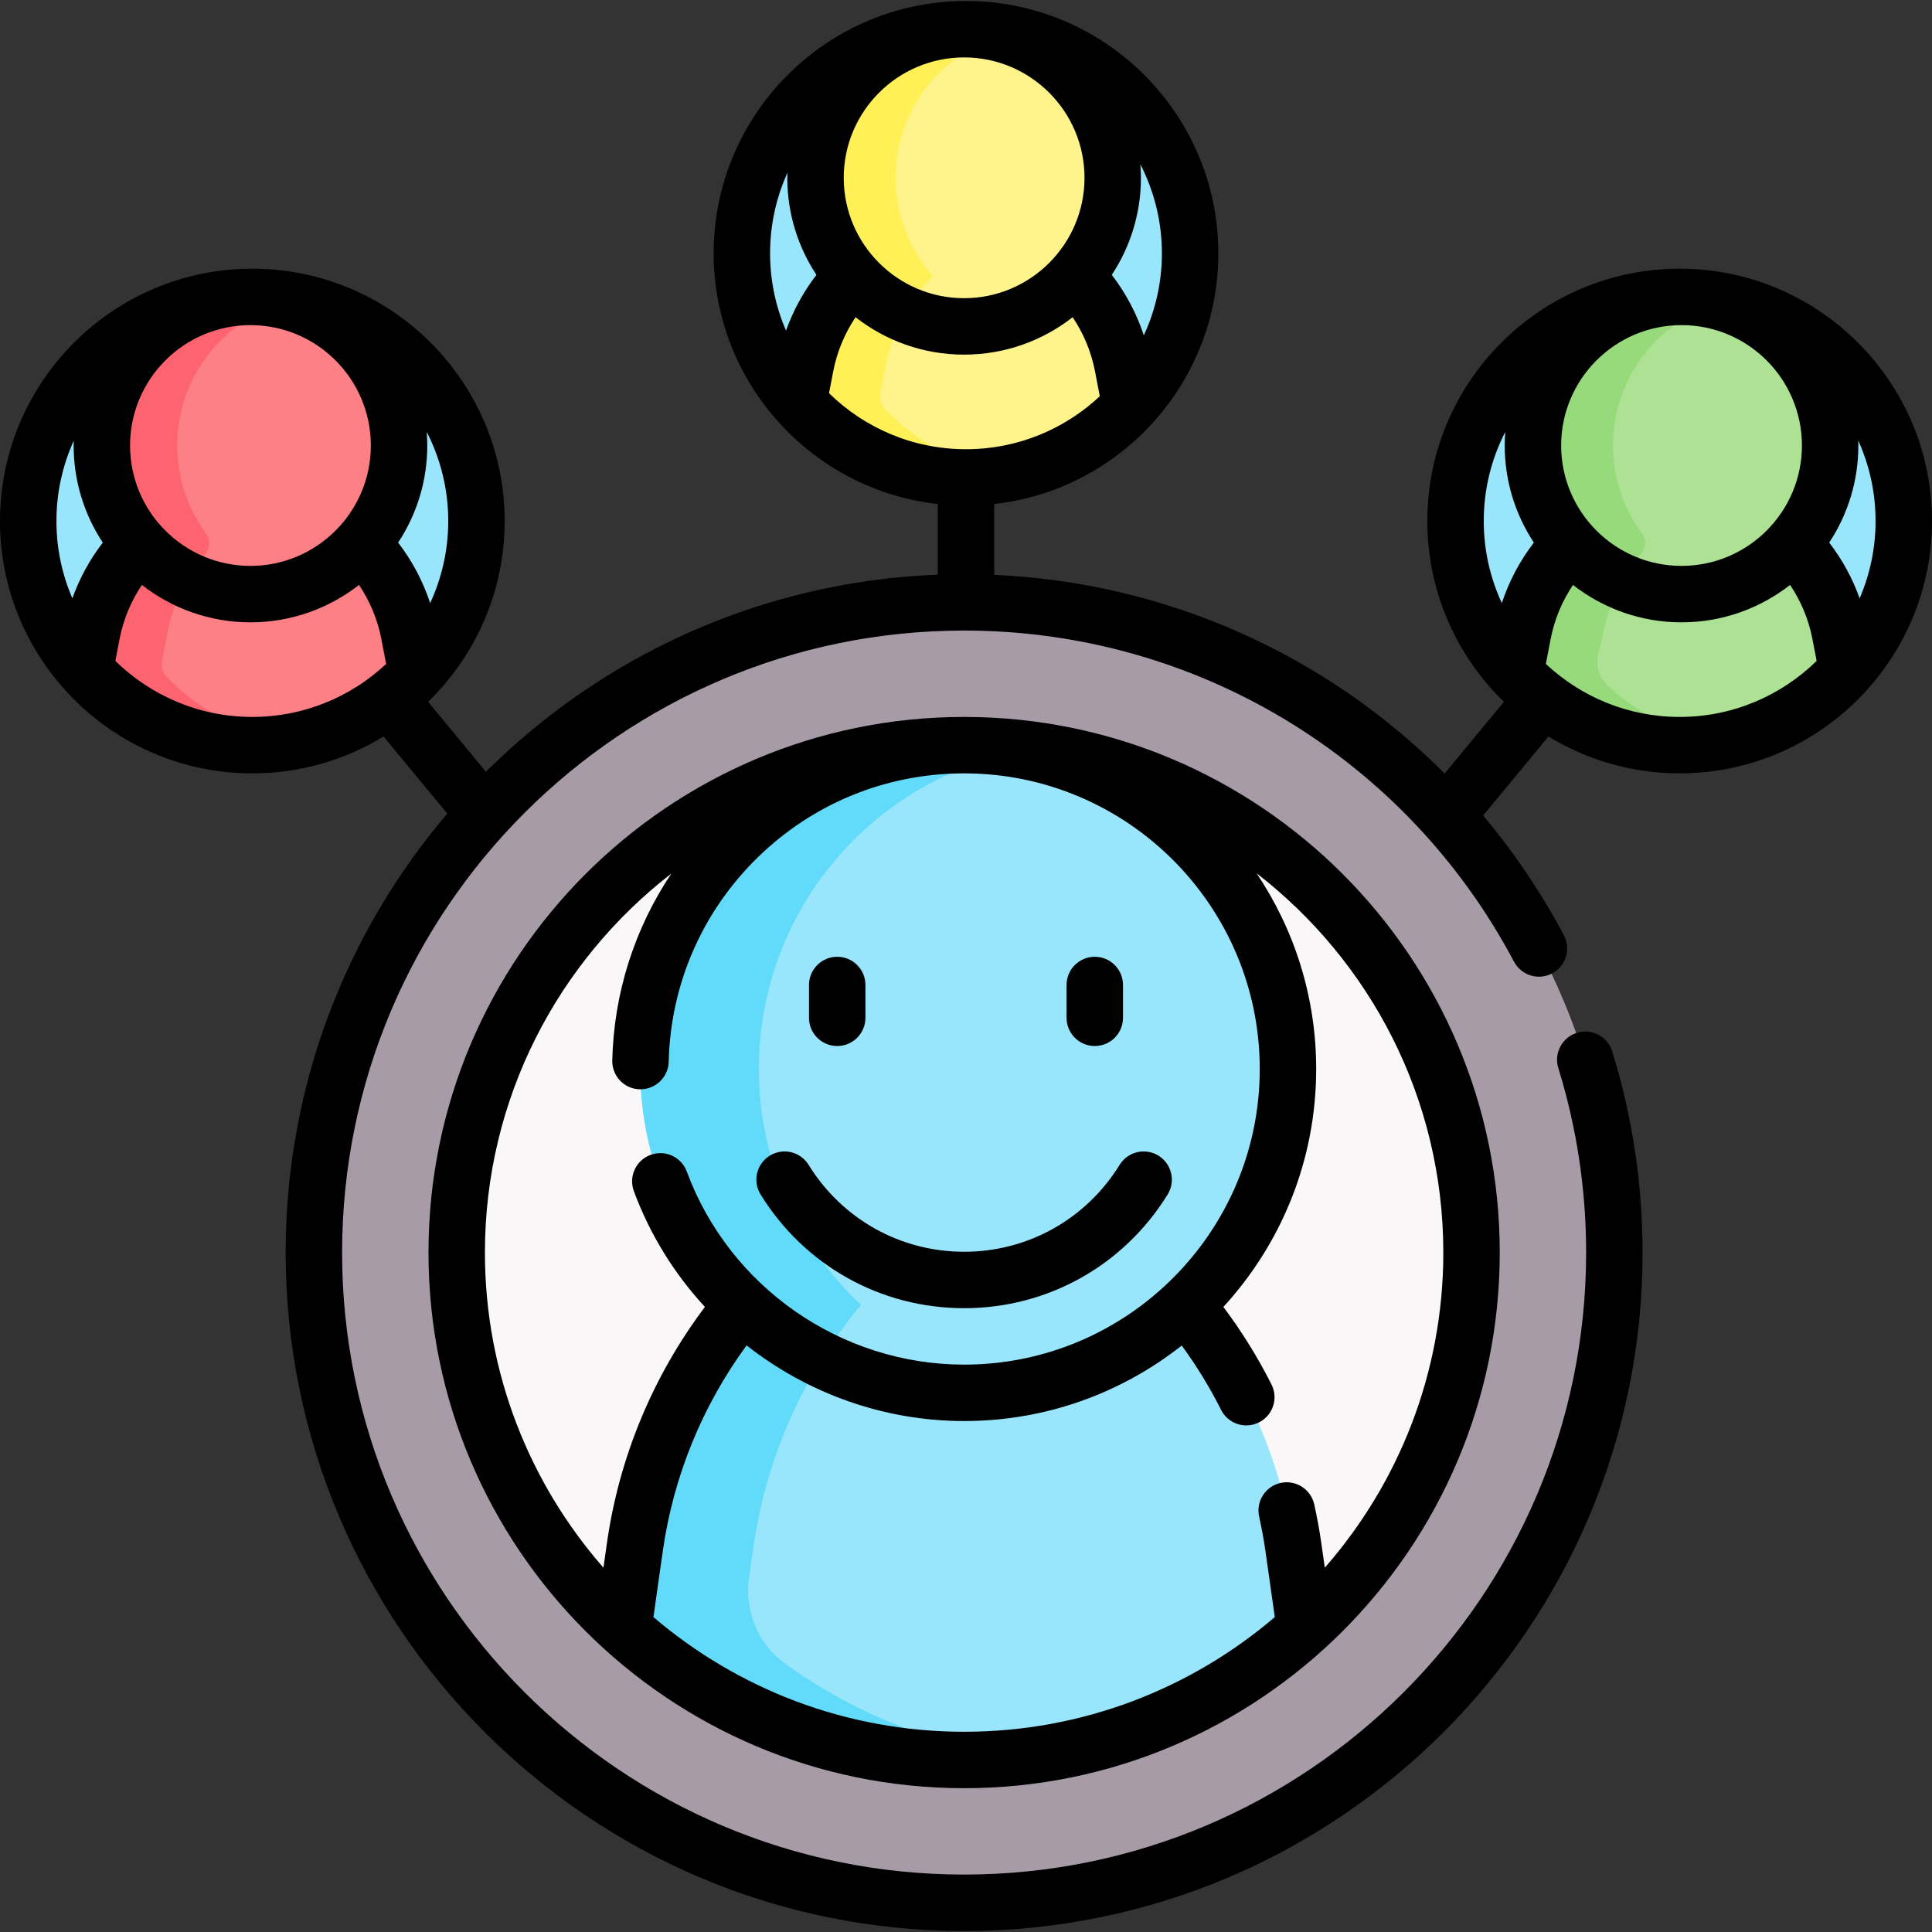
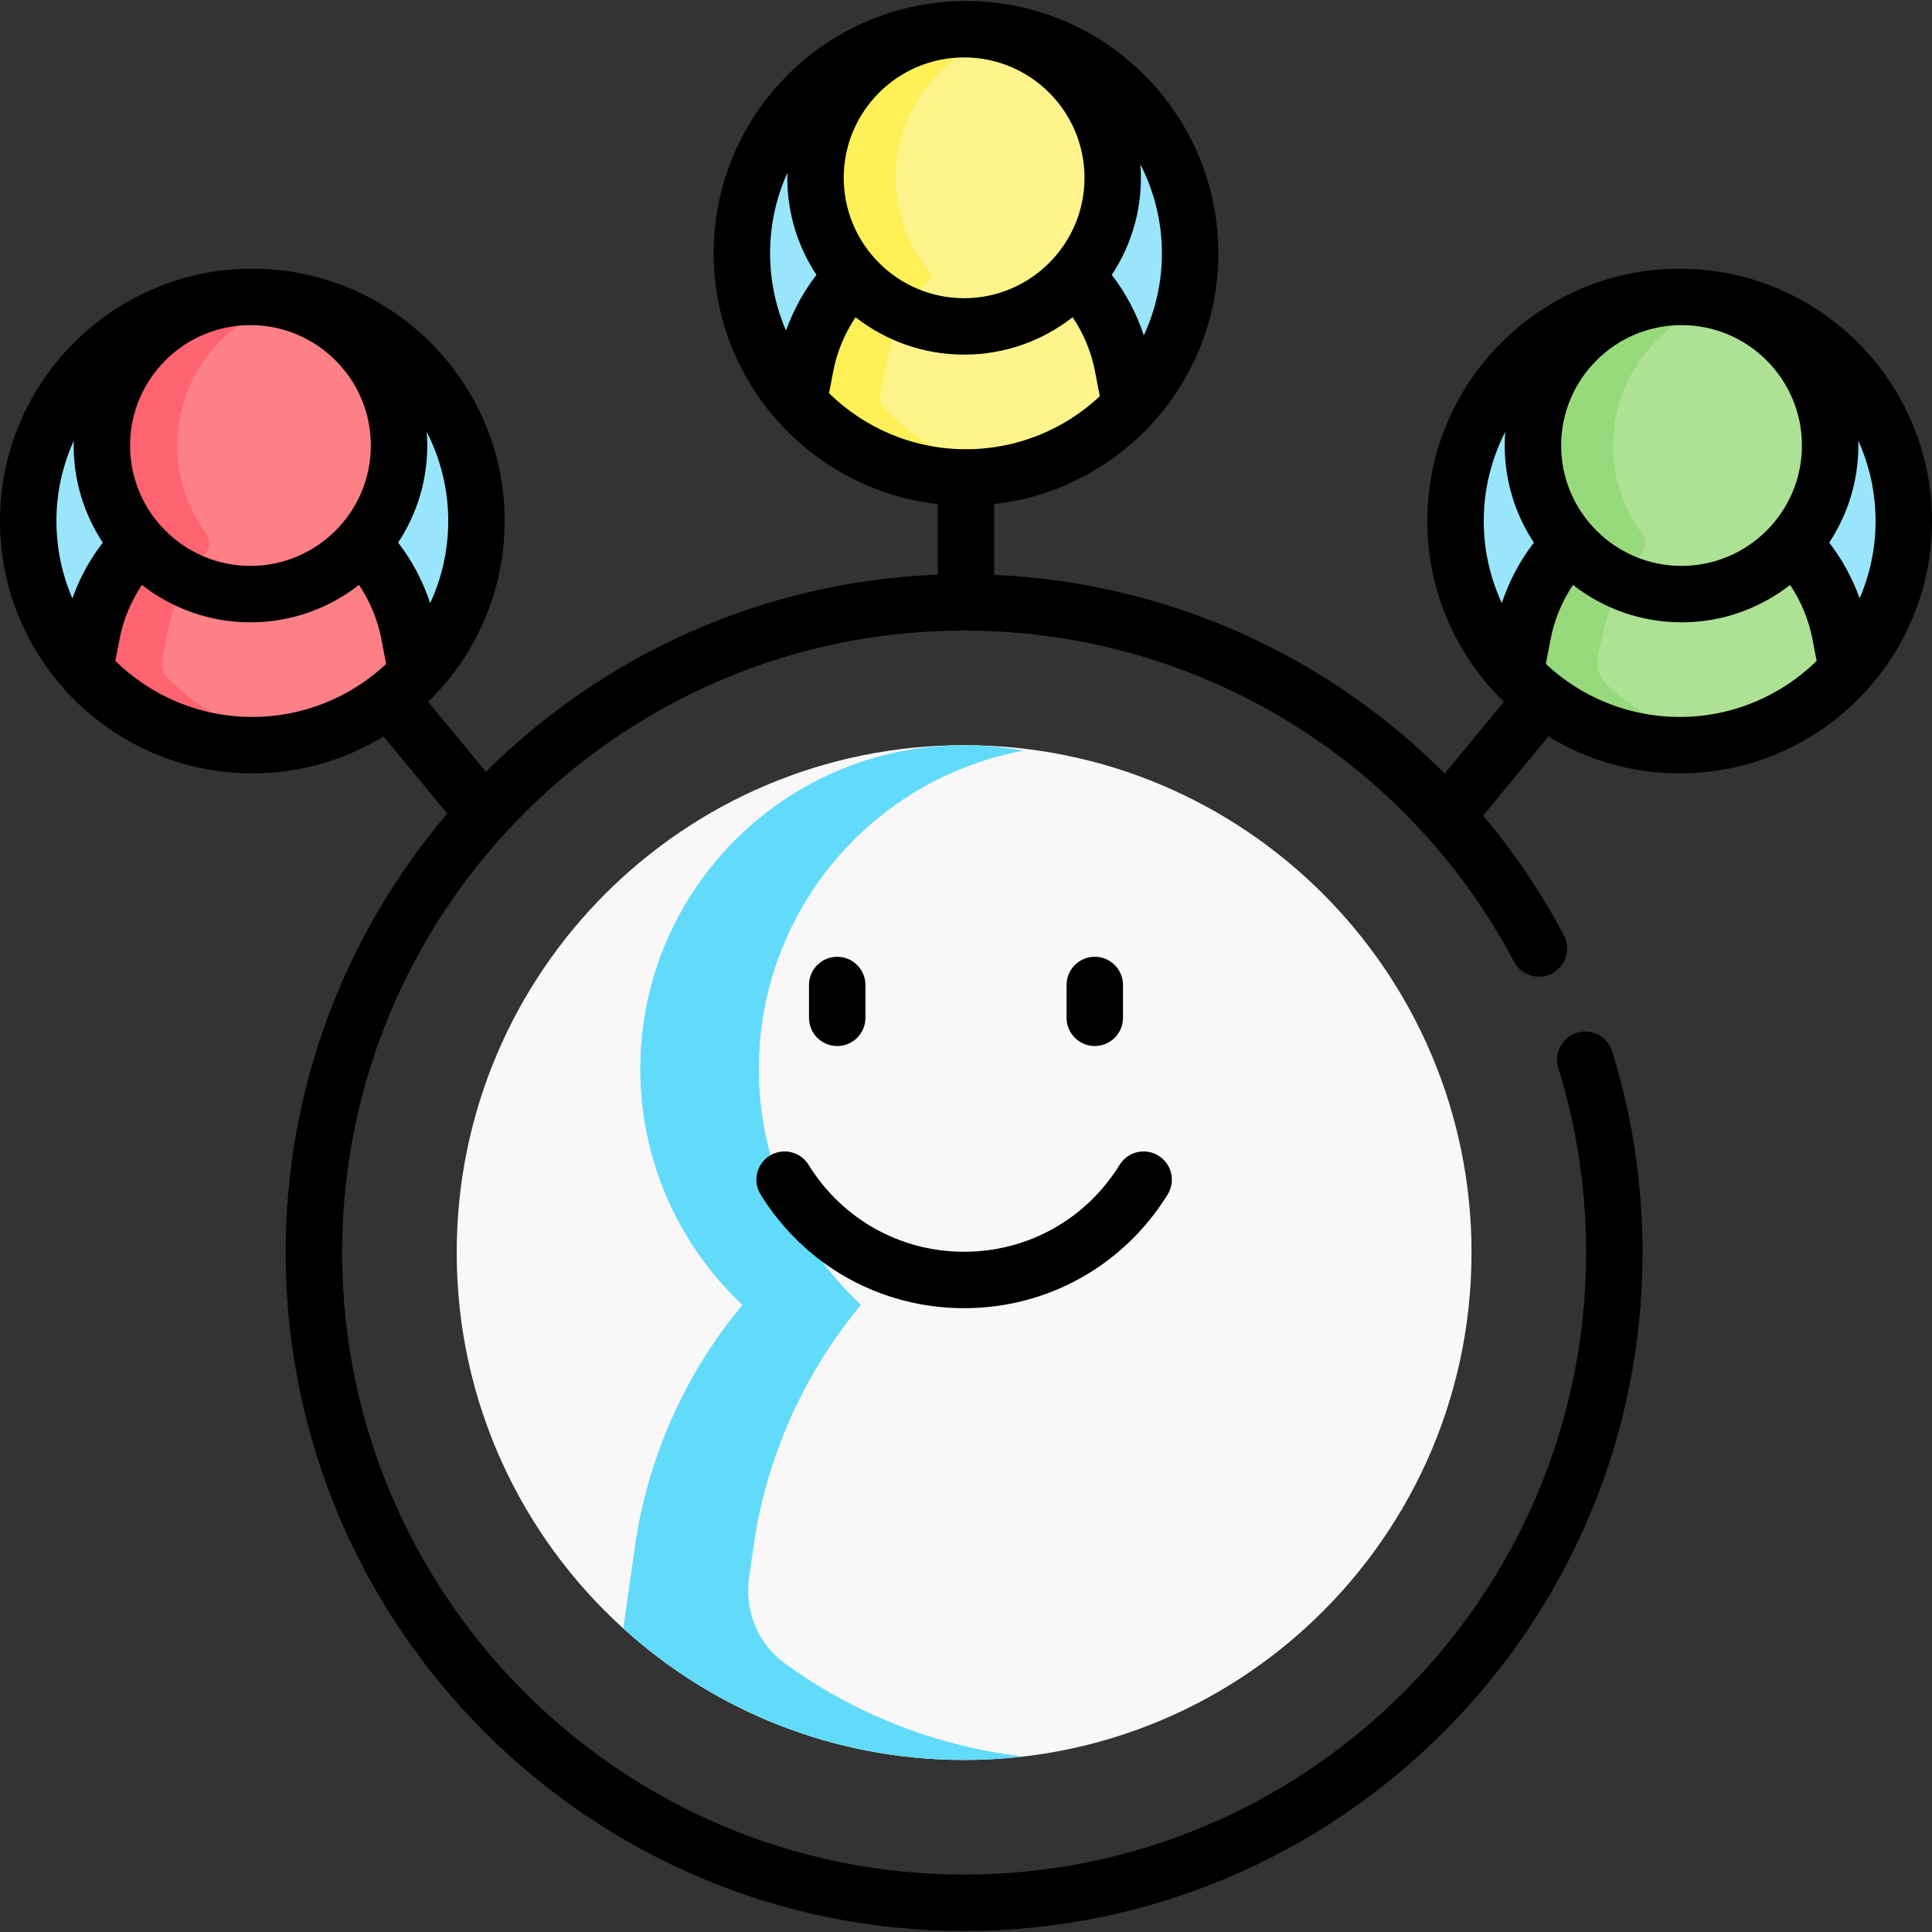
<svg xmlns="http://www.w3.org/2000/svg" id="Capa_1" enable-background="new 0 0 513.557 513.557" height="512" viewBox="0 0 513.557 513.557" width="512">
  <rect x="0" y="0" width="513.557" height="513.557" fill="#333333" stroke="none" />
  <g>
    <g>
      <path d="m430.936 181.021 60.053-2.934c9.38-10.53 15.07-24.39 15.07-39.59 0-32.9-26.67-59.57-59.58-59.57-32.9 0-59.57 26.67-59.57 59.57 0 15.42 5.86 29.47 15.48 40.06z" fill="#99e6fc" />
      <path d="m45.742 183.277 55.422-5.19 10.004.47c9.62-10.59 15.48-24.64 15.48-40.06 0-32.9-26.67-59.57-59.57-59.57-32.91 0-59.58 26.67-59.58 59.57 0 15.2 5.69 29.06 15.07 39.59z" fill="#99e6fc" />
      <g>
-         <circle cx="256.278" cy="332.953" fill="#a79ba7" r="172.841" />
        <path d="m256.278 198.077c74.49 0 134.88 60.38 134.88 134.88 0 39.62-17.09 75.25-44.29 99.92-23.94 21.72-55.72 34.95-90.59 34.95s-66.65-13.23-90.59-34.95c-27.2-24.67-44.29-60.3-44.29-99.92 0-74.5 60.39-134.88 134.88-134.88z" fill="#f9f7f8" />
        <g id="XMLID_561_">
          <g>
-             <path d="m343.808 411.267c-3.36-23.7-13.26-45.99-28.58-64.39l-.008-.017c16.696-15.701 27.138-37.976 27.138-62.703 0-47.54-38.54-86.08-86.08-86.08s-86.08 38.54-86.08 86.08c0 24.729 10.444 47.007 27.143 62.708l-.013.012c-15.32 18.4-25.22 40.69-28.58 64.39l-3.06 21.61c23.94 21.72 55.72 34.95 90.59 34.95s66.65-13.23 90.59-34.95z" fill="#99e6fc" />
            <path d="m208.594 442.134c-7.137-5.187-10.718-13.977-9.481-22.713l1.155-8.154c3.36-23.7 13.26-45.99 28.58-64.39l.013-.012c-16.699-15.701-27.143-37.979-27.143-62.708 0-42.154 30.31-77.208 70.32-84.615-5.112-.947-10.374-1.465-15.76-1.465-47.54 0-86.08 38.54-86.08 86.08 0 24.729 10.444 47.007 27.143 62.708l-.013.012c-15.32 18.4-25.22 40.69-28.58 64.39l-3.06 21.61c23.94 21.72 55.72 34.95 90.59 34.95 5.332 0 10.59-.313 15.76-.915-23.529-2.738-45.21-11.528-63.444-24.778z" fill="#62dbfb" />
          </g>
        </g>
        <path d="m229.938 104.53 54.323 1.244 16.608 1.623c9.62-10.59 15.48-24.64 15.48-40.06 0-32.9-26.67-59.57-59.57-59.57s-59.57 26.67-59.57 59.57c0 15.2 5.69 29.06 15.06 39.59z" fill="#99e6fc" />
        <path d="m298.438 97.317c-.86-4.52-2.39-8.86-4.5-12.89-2.12-4.03-4.82-7.75-8.04-11.04l-.001-.001c6.146-6.963 9.882-16.104 9.882-26.122 0-21.816-17.685-39.502-39.502-39.502s-39.502 17.686-39.502 39.502c0 10.018 3.736 19.158 9.882 26.122l-.001.001c-6.44 6.57-10.81 14.9-12.54 23.93l-1.85 9.61c10.91 12.26 26.81 19.99 44.51 19.99 17.48 0 33.2-7.53 44.09-19.52z" fill="#fef48b" />
        <path d="m235.385 108.87c-1.139-1.171-1.638-2.824-1.329-4.428l1.372-7.125c1.73-9.03 6.1-17.36 12.54-23.93l.001-.001c-6.146-6.963-9.882-16.104-9.882-26.122 0-18.123 12.209-33.384 28.847-38.036-5.024-1.405-10.443-1.865-16.072-1.096-18.243 2.494-32.52 17.594-33.96 35.95-.883 11.257 2.966 21.609 9.757 29.304l-.001.001c-6.44 6.57-10.81 14.9-12.54 23.93l-1.85 9.61c10.91 12.26 26.81 19.99 44.51 19.99 3.639 0 7.196-.344 10.655-.969-12.459-2.254-23.576-8.37-32.048-17.078z" fill="#fef056" />
        <path d="m108.738 168.477c-1.74-9.029-6.099-17.357-12.547-23.927 6.149-6.964 9.887-16.106 9.887-26.123 0-21.82-17.69-39.5-39.5-39.5-21.82 0-39.51 17.68-39.51 39.5 0 10.017 3.739 19.158 9.888 26.123-6.449 6.57-10.808 14.899-12.548 23.927l-1.84 9.61c10.9 12.26 26.8 19.99 44.51 19.99 17.48 0 33.2-7.53 44.09-19.52z" fill="#fd8087" />
        <path d="m44.354 179.966c-1.097-1.132-1.583-2.725-1.286-4.273l1.382-7.216c1.513-7.852 5.007-15.174 10.133-21.27 1.309-1.557 1.358-3.822.155-5.462-4.793-6.536-7.628-14.594-7.628-23.318 0-18.356 12.521-33.78 29.488-38.215-4.429-1.158-9.159-1.573-14.052-1.083-18.72 1.874-33.706 17.052-35.324 35.795-.983 11.38 2.877 21.857 9.736 29.625-6.449 6.57-10.808 14.899-12.548 23.927l-1.84 9.61c10.9 12.26 26.8 19.99 44.51 19.99 3.414 0 6.757-.296 10.014-.847-12.753-2.162-24.125-8.372-32.74-17.263z" fill="#fe646f" />
        <path d="m489.148 168.477c-.87-4.52-2.39-8.86-4.51-12.89-2.11-4.029-4.819-7.749-8.038-11.038 6.147-6.964 9.884-16.105 9.884-26.123 0-21.816-17.685-39.502-39.502-39.502s-39.502 17.686-39.502 39.502c0 10.02 3.737 19.161 9.885 26.125-6.448 6.569-10.807 14.898-12.547 23.927l-2.43 10.08c10.89 11.99 26.61 19.52 44.09 19.52 17.71 0 33.61-7.73 44.51-19.99z" fill="#ade194" />
        <path d="m427.348 182.258c-2.316-2.141-3.263-5.388-2.524-8.455l1.284-5.327c1.517-7.873 5.026-15.214 10.175-21.32 1.286-1.525 1.334-3.751.152-5.358-4.816-6.545-7.665-14.624-7.665-23.373 0-18.126 12.214-33.39 28.857-38.039-5.024-1.403-10.442-1.862-16.07-1.092-18.241 2.497-32.515 17.599-33.952 35.954-.881 11.257 2.969 21.608 9.76 29.301-6.448 6.569-10.807 14.898-12.547 23.927l-2.43 10.08c10.89 11.99 26.61 19.52 44.09 19.52 3.637 0 7.191-.343 10.647-.967-11.376-2.053-21.633-7.324-29.777-14.851z" fill="#97da7b" />
      </g>
    </g>
    <g>
-       <path d="m256.278 190.574c-78.508 0-142.379 63.871-142.379 142.379s63.871 142.379 142.379 142.379 142.379-63.871 142.379-142.379-63.87-142.379-142.379-142.379zm-127.379 142.379c0-40.954 19.439-77.438 49.563-100.753-9.79 14.619-15.281 31.726-15.711 49.682-.099 4.141 3.178 7.578 7.318 7.678 4.144.05 7.579-3.177 7.678-7.318.493-20.586 8.879-39.861 23.615-54.276 14.76-14.439 34.263-22.392 54.917-22.392 43.331 0 78.583 35.252 78.583 78.583 0 43.33-35.252 78.582-78.583 78.582-32.738 0-62.364-20.624-73.72-51.321-1.438-3.885-5.753-5.869-9.636-4.432-3.885 1.438-5.869 5.752-4.432 9.637 4.294 11.605 10.786 21.996 18.888 30.781-13.831 18.383-22.81 39.955-26.051 62.813l-.923 6.508c-19.607-22.412-31.506-51.727-31.506-83.772zm223.254 83.771-.923-6.508c-.473-3.338-1.107-6.812-1.885-10.326-.896-4.045-4.901-6.601-8.944-5.701-4.044.895-6.597 4.899-5.702 8.943.695 3.14 1.26 6.231 1.679 9.189l2.485 17.528c-22.254 18.995-51.102 30.482-82.585 30.482s-60.331-11.487-82.585-30.482l2.485-17.528c2.813-19.842 10.481-38.599 22.279-54.693 16.176 12.707 36.436 20.11 57.821 20.11 21.819 0 41.916-7.507 57.849-20.071 3.932 5.381 7.442 11.107 10.464 17.106 1.318 2.617 3.96 4.128 6.704 4.128 1.134 0 2.286-.259 3.368-.804 3.7-1.863 5.188-6.372 3.325-10.072-3.657-7.262-7.954-14.169-12.8-20.622 15.311-16.668 24.673-38.884 24.673-63.248 0-19.24-5.844-37.136-15.839-52.023 30.167 23.314 49.636 59.831 49.636 100.82 0 32.046-11.899 61.361-31.505 83.772z" />
      <path d="m256.278 347.738c22.168 0 42.393-11.297 54.1-30.219 2.179-3.522 1.09-8.145-2.432-10.324s-8.145-1.091-10.324 2.432c-8.953 14.472-24.409 23.111-41.344 23.111s-32.391-8.64-41.344-23.111c-2.18-3.522-6.801-4.611-10.324-2.432-3.522 2.18-4.611 6.802-2.432 10.324 11.708 18.922 31.932 30.219 54.1 30.219z" />
      <path d="m222.546 278.051c4.142 0 7.5-3.357 7.5-7.5v-8.724c0-4.143-3.358-7.5-7.5-7.5s-7.5 3.357-7.5 7.5v8.724c0 4.143 3.358 7.5 7.5 7.5z" />
      <path d="m291.01 278.051c4.142 0 7.5-3.357 7.5-7.5v-8.724c0-4.143-3.358-7.5-7.5-7.5s-7.5 3.357-7.5 7.5v8.724c0 4.143 3.358 7.5 7.5 7.5z" />
      <path d="m446.482 71.423c-36.985 0-67.075 30.09-67.075 67.075 0 18.83 7.81 35.861 20.348 48.056l-15.749 19.062c-31.502-31.638-73.996-50.797-119.728-52.807v-18.826c33.467-3.742 59.575-32.196 59.575-66.645 0-36.984-30.089-67.074-67.075-67.074s-67.075 30.09-67.075 67.074c0 34.449 26.108 62.903 59.575 66.645v18.778c-46.768 1.795-89.029 21.474-120.112 52.391l-15.365-18.597c12.538-12.194 20.348-29.226 20.348-48.056 0-36.985-30.09-67.075-67.075-67.075s-67.074 30.089-67.074 67.075 30.089 67.075 67.075 67.075c12.768 0 24.712-3.589 34.882-9.806l16.937 20.5c-26.774 31.474-42.956 72.222-42.956 116.685 0 99.44 80.9 180.341 180.341 180.341s180.341-80.9 180.341-180.341c0-18.227-2.713-36.219-8.064-53.476-1.227-3.957-5.429-6.17-9.385-4.942-3.956 1.227-6.169 5.428-4.942 9.384 4.904 15.818 7.391 32.315 7.391 49.034 0 91.169-74.171 165.341-165.341 165.341s-165.341-74.172-165.341-165.341 74.171-165.341 165.341-165.341c61.382 0 117.393 33.729 146.174 88.022 1.941 3.659 6.479 5.053 10.139 3.114 3.66-1.94 5.054-6.479 3.114-10.14-6.092-11.492-13.315-22.127-21.47-31.824l17.365-21.017c10.17 6.217 22.114 9.806 34.882 9.806 36.985 0 67.075-30.09 67.075-67.075s-30.091-67.075-67.076-67.075zm-411.909 47.002c0-17.646 14.356-32.002 32.001-32.002 17.646 0 32.002 14.356 32.002 32.002s-14.356 32.002-32.002 32.002c-17.645 0-32.001-14.356-32.001-32.002zm84.577 20.074c0 7.787-1.73 15.173-4.806 21.813-1.911-5.808-4.782-11.233-8.514-16.079 4.89-7.413 7.747-16.281 7.747-25.807 0-1.219-.06-2.422-.151-3.618 3.652 7.11 5.724 15.16 5.724 23.691zm-99.541-21.354c-.012.427-.035.851-.035 1.281 0 9.526 2.857 18.394 7.747 25.807-3.461 4.494-6.184 9.484-8.086 14.817-2.721-6.31-4.235-13.256-4.235-20.551 0-7.611 1.66-14.834 4.609-21.354zm11.056 58.536 1.111-5.784c.999-5.198 3.036-10.073 5.943-14.411 7.971 6.221 17.985 9.941 28.856 9.941 10.872 0 20.885-3.72 28.857-9.941 2.907 4.339 4.944 9.213 5.943 14.411l1.266 6.59c-9.316 8.727-21.823 14.087-35.565 14.087-14.162 0-27.014-5.689-36.411-14.893zm193.612-128.417c0-17.646 14.356-32.001 32.001-32.001s32.001 14.355 32.001 32.001-14.356 32.002-32.001 32.002-32.001-14.356-32.001-32.002zm-2.798 51.472c.999-5.198 3.036-10.072 5.943-14.411 7.971 6.221 17.984 9.941 28.856 9.941s20.885-3.72 28.856-9.941c2.907 4.339 4.944 9.213 5.943 14.411l1.266 6.59c-9.316 8.727-21.823 14.087-35.565 14.087-14.161 0-27.013-5.689-36.41-14.893zm87.374-31.399c0 7.787-1.73 15.173-4.806 21.813-1.911-5.807-4.782-11.233-8.514-16.079 4.89-7.413 7.747-16.281 7.747-25.807 0-1.204-.057-2.394-.146-3.575 3.641 7.102 5.719 15.132 5.719 23.648zm-99.536-21.411c-.013.446-.04.889-.04 1.338 0 9.526 2.857 18.394 7.747 25.807-3.461 4.494-6.184 9.484-8.086 14.817-2.721-6.309-4.235-13.255-4.235-20.551.001-7.629 1.652-14.877 4.614-21.411zm285.005 113.124c-1.901-5.333-4.625-10.323-8.086-14.817 4.89-7.413 7.747-16.281 7.747-25.807 0-.436-.013-.868-.025-1.301 2.951 6.524 4.598 13.759 4.598 21.374.001 7.295-1.513 14.241-4.234 20.551zm-79.342-40.625c0-17.646 14.356-32.002 32.002-32.002s32.001 14.356 32.001 32.002-14.356 32.002-32.001 32.002c-17.646 0-32.002-14.356-32.002-32.002zm-14.86-3.612c-.091 1.192-.14 2.396-.14 3.612 0 9.526 2.857 18.394 7.747 25.807-3.732 4.846-6.603 10.271-8.514 16.079-3.077-6.64-4.806-14.026-4.806-21.813 0-8.525 2.064-16.575 5.713-23.685zm10.797 61.674 1.266-6.59c.999-5.198 3.036-10.073 5.943-14.411 7.972 6.221 17.985 9.941 28.857 9.941s20.885-3.72 28.856-9.941c2.906 4.339 4.944 9.213 5.943 14.411l1.111 5.784c-9.397 9.204-22.249 14.893-36.41 14.893-13.743 0-26.251-5.36-35.566-14.087z" />
    </g>
  </g>
</svg>